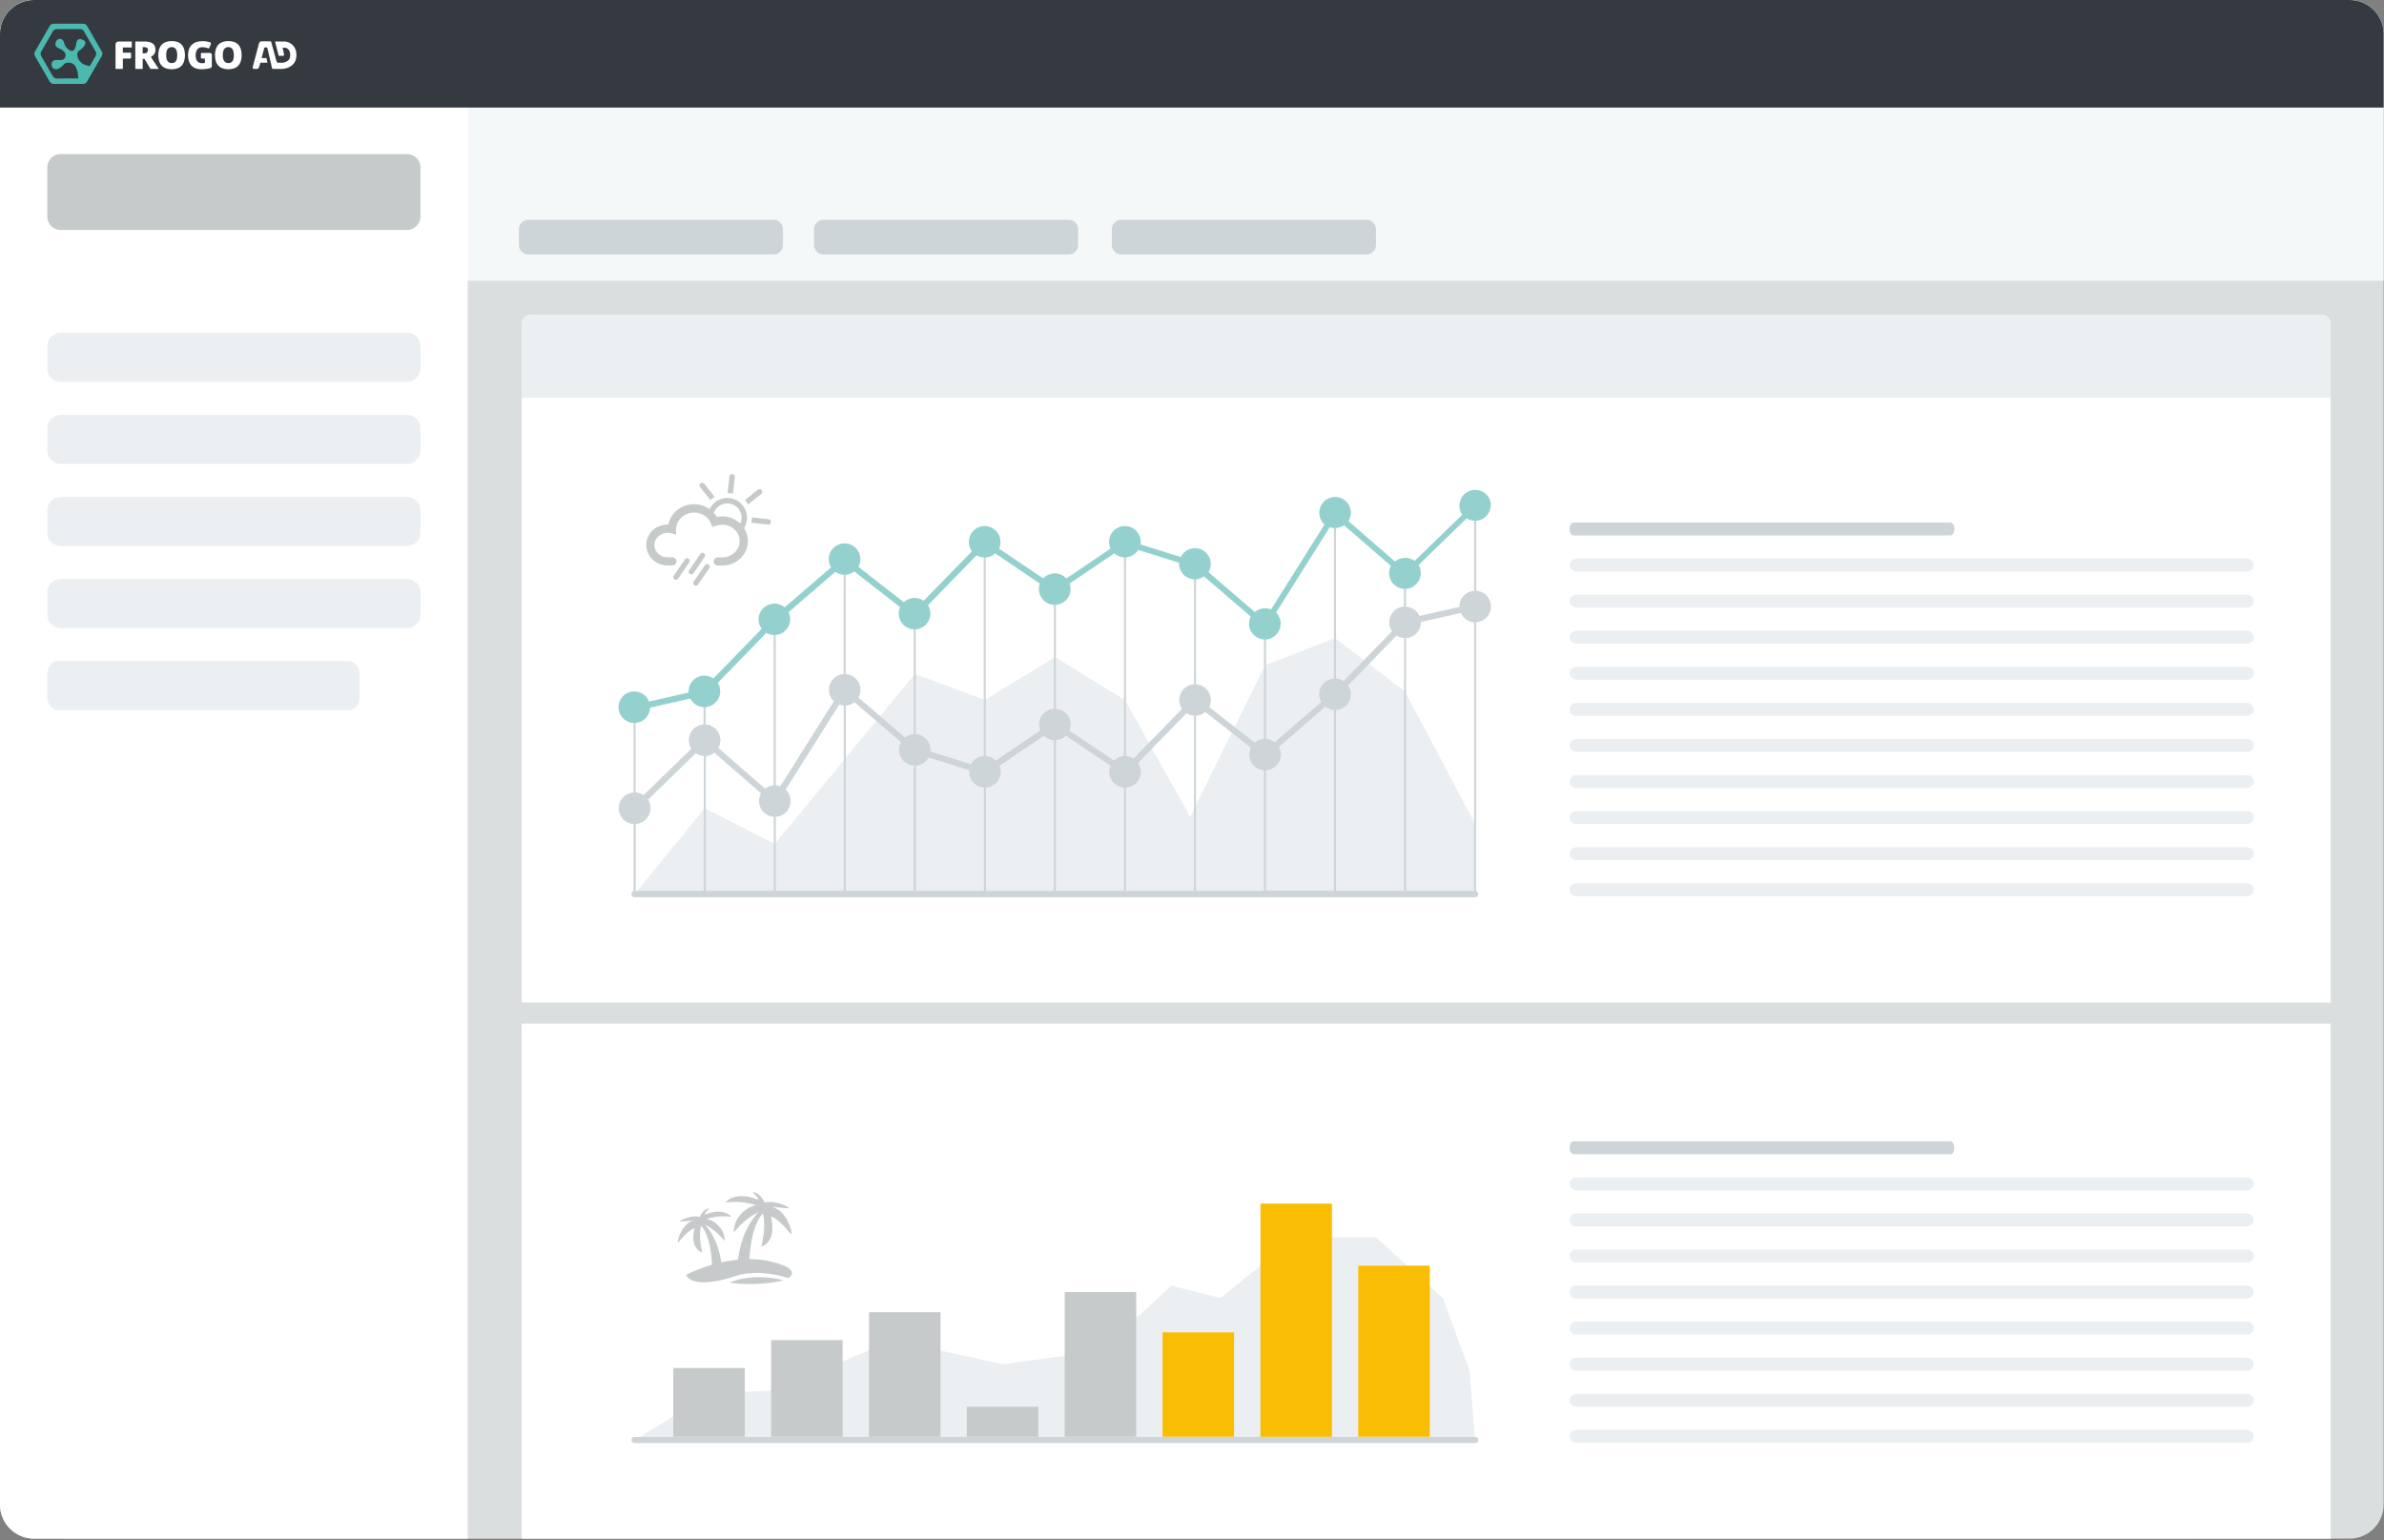
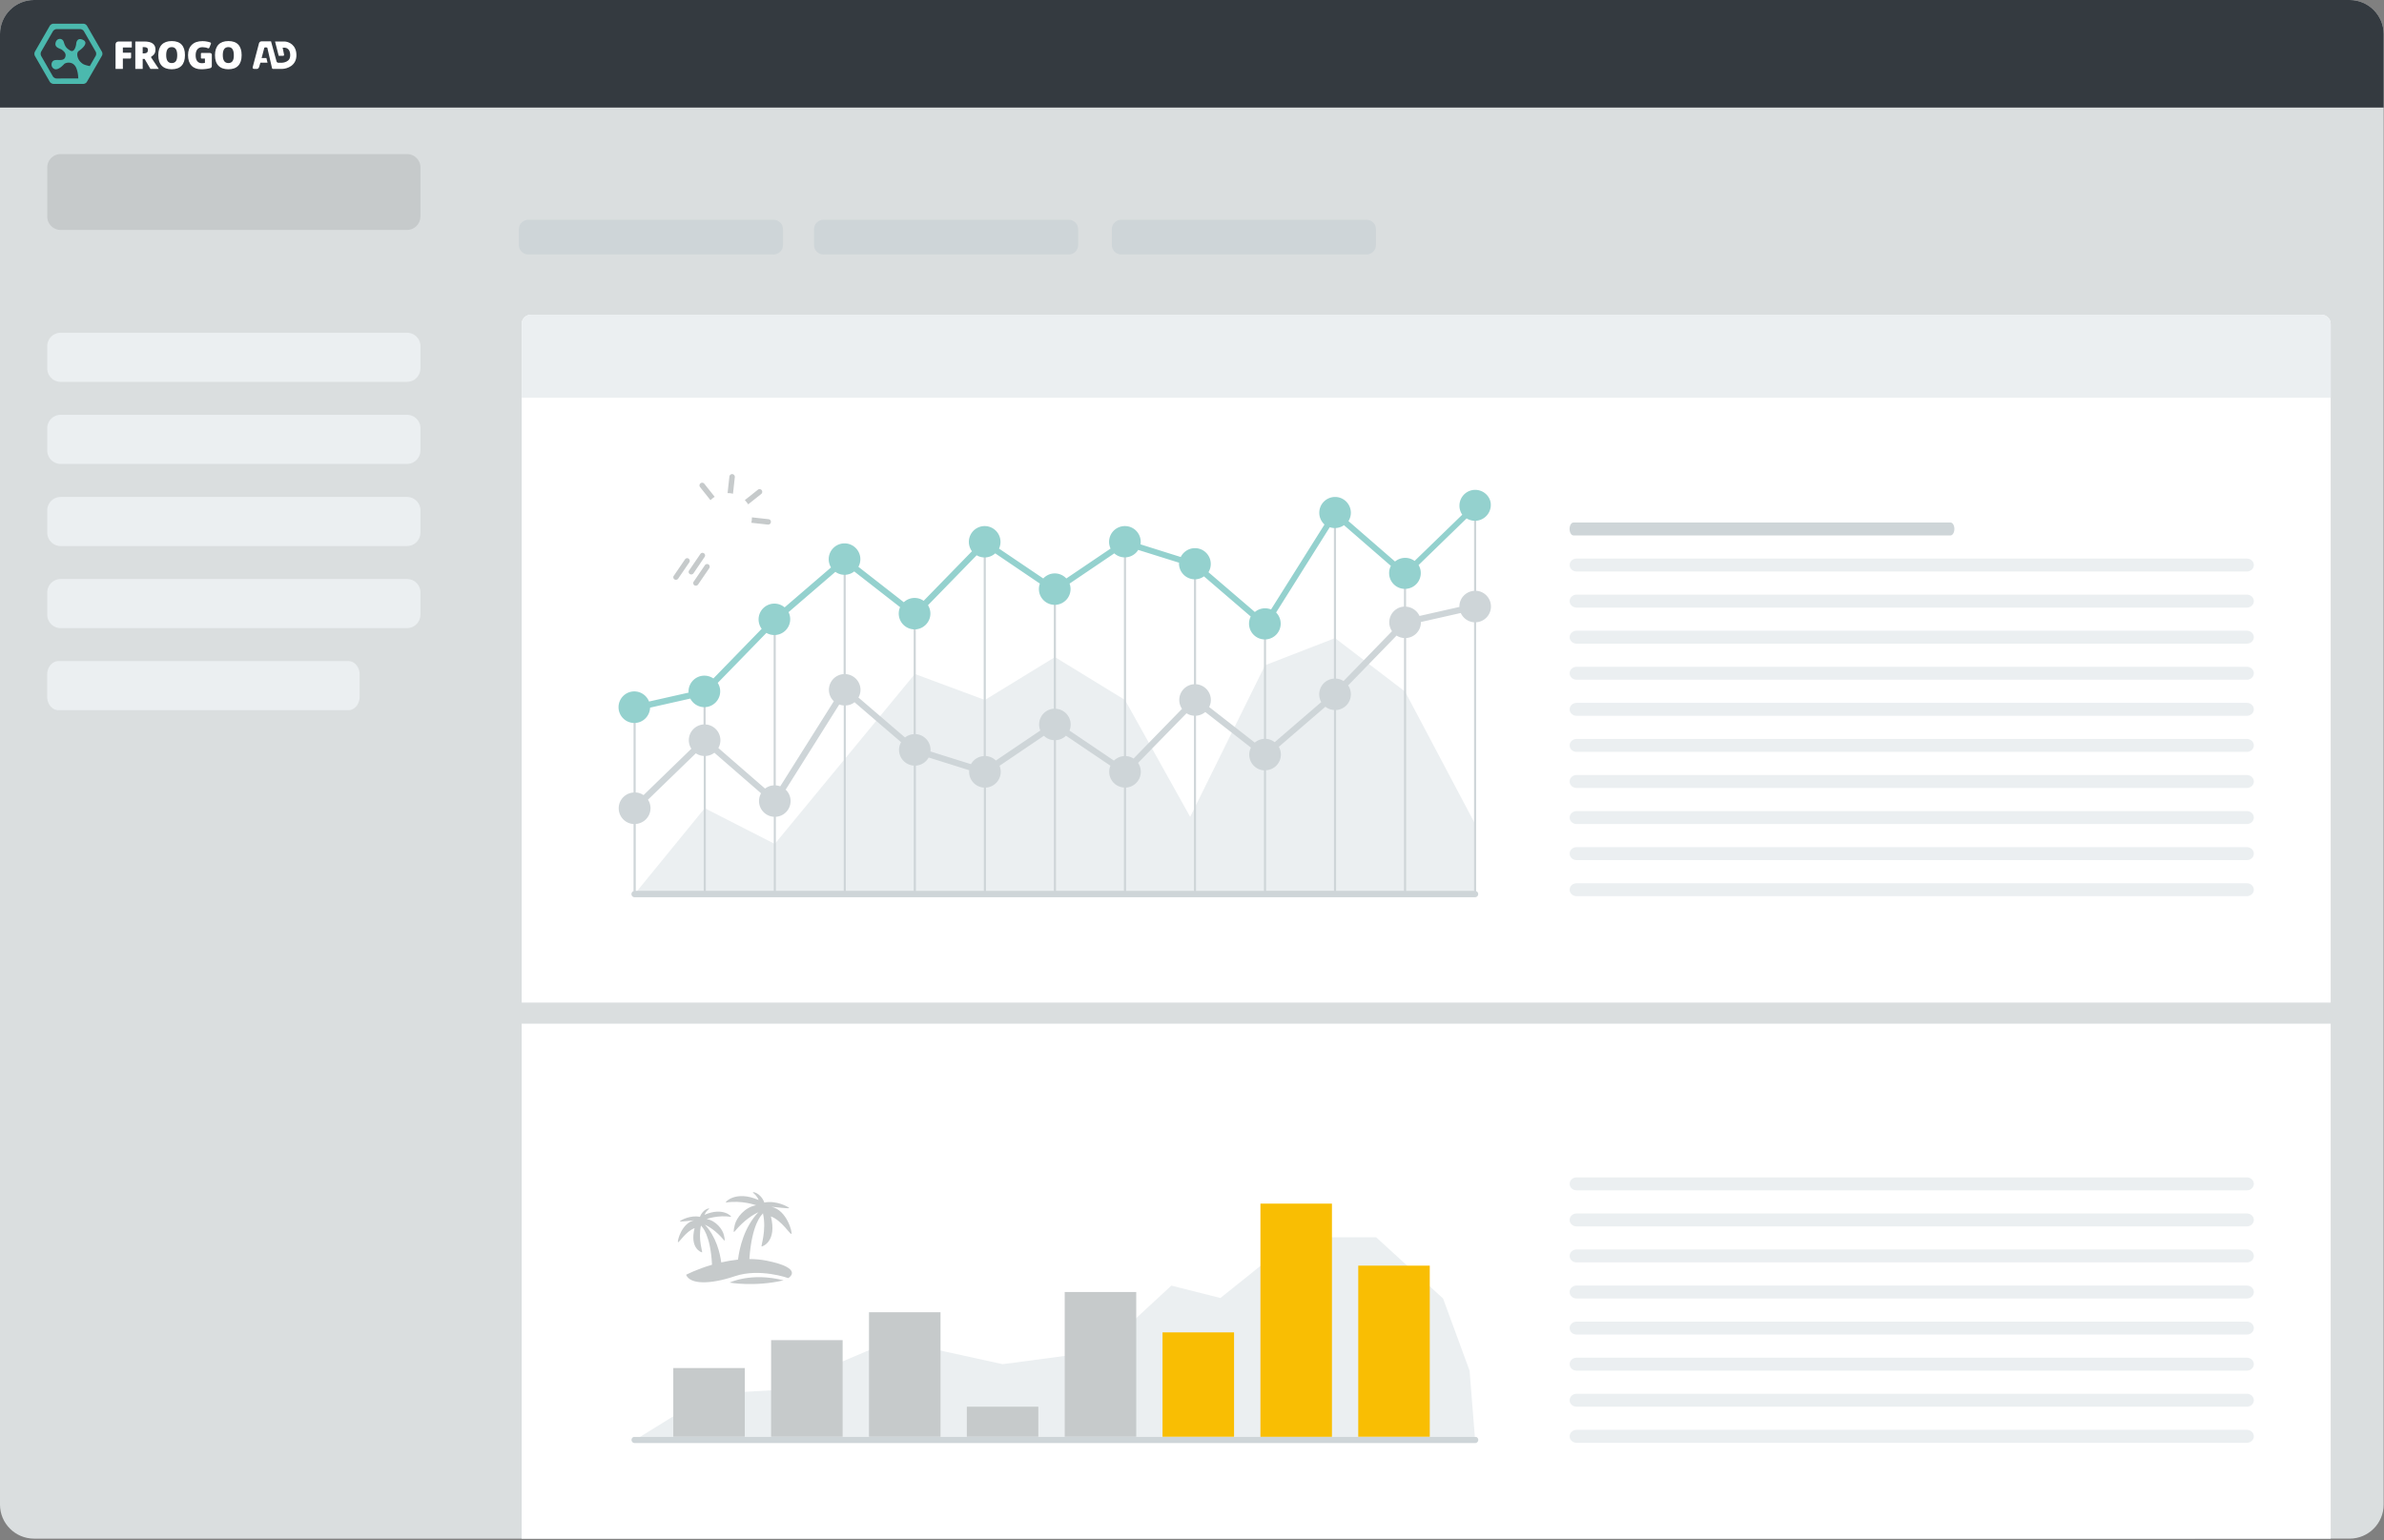
<svg xmlns="http://www.w3.org/2000/svg" width="339" height="219" overflow="visible">
  <rect width="100%" height="100%" fill="#808080" stroke="none" />
  <path fill="#DADEDF" d="M338.95 213.96c0 2.67-2.17 4.84-4.84 4.84H4.84c-2.67 0-4.84-2.17-4.84-4.84V4.84C0 2.17 2.17 0 4.84 0h329.27c2.67 0 4.84 2.17 4.84 4.84v209.12z" />
-   <path fill="#F5F8F9" d="M338.95 39.93V4.84c0-2.67-2.17-4.84-4.84-4.84H4.84C2.17 0 0 2.17 0 4.84v35.09h338.95z" />
-   <path fill="#FFF" d="M66.5 0H4.84C2.17 0 0 2.17 0 4.84v209.12c0 2.67 2.17 4.84 4.84 4.84H66.5V0z" />
  <path fill="#343A40" d="M338.95 15.3V4.84c0-2.67-2.17-4.84-4.84-4.84H4.84C2.17 0 0 2.17 0 4.84V15.3h338.95z" />
  <path fill="#4BB9AE" d="M14.49 7.35l-2.12-3.68a.654.654 0 0 0-.51-.3H7.6c-.19 0-.42.13-.52.3L4.96 7.35a.7.7 0 0 0 0 .6l2.12 3.68c.1.16.33.3.52.3h4.25c.19 0 .42-.13.51-.3l2.12-3.68c.11-.17.11-.43.01-.6zm-.89.6l-.83 1.45c-.82-.17-1-.28-1.31-.58-.51-.5-.63-1.33-.25-1.58s1.51-1.15.57-1.58c-.94-.42-.95.63-.95.63s-.18 1.3-.86.89c-.68-.41-.74-.73-.92-1.26-.18-.53-.99-.56-1.15.17-.16.73.68.8.92 1 .25.2.69.53.43 1.1-.25.56-1.11.22-1.57.4-.46.18-.5 1 .07 1.23.57.23 1.38-.72 1.38-.72.28-.24 1.27-.42 1.7.53.22.5.29 1.09.3 1.53H8.04c-.19 0-.42-.13-.52-.3L5.85 7.95a.7.7 0 0 1 0-.6l1.68-2.91c.09-.16.33-.3.52-.3h3.36c.19 0 .42.13.52.3l1.68 2.91c.09.17.09.44-.01.6z" />
  <path fill="#FFF" d="M18.64 8.17v-.68h-1.17v-.74h1.27V5.9h-1.85c-.5 0-.46.46-.46.46V9.8h1.04V8.33h1s.17.01.17-.16zm2.89-.12c.41-.25.58-.56.58-1 0-.77-.53-1.15-1.59-1.15h-1.28v3.9h1.05V8.38h.27l.83 1.42h1.19L21.5 8.18c-.07-.09.03-.13.03-.13zm-1.04-.46h-.2V6.7h.21c.36 0 .54.13.54.4 0 .32-.18.49-.55.49zm3.93-1.75c-.62 0-1.09.17-1.42.51s-.49.84-.49 1.49c0 .66.16 1.16.49 1.5.33.34.8.51 1.41.51.62 0 1.09-.17 1.41-.51.32-.34.48-.84.48-1.5s-.16-1.16-.48-1.5c-.31-.33-.78-.5-1.4-.5zm.59 2.86c-.13.18-.33.27-.59.27-.52 0-.79-.38-.79-1.13 0-.76.26-1.14.79-1.14.26 0 .45.09.58.28.13.19.2.47.2.86s-.06.68-.19.86zm3.67-.37h.46v.61c-.13.03-.28.05-.43.05-.29 0-.51-.1-.66-.29-.15-.19-.23-.47-.23-.83 0-.37.08-.66.25-.86.17-.2.41-.3.71-.3.28 0 .55.05.79.15 0 0 .13.07.2-.08l.22-.55c.06-.14-.08-.19-.08-.19-.13-.05-.27-.09-.43-.12-.22-.05-.45-.07-.69-.07-.65 0-1.15.17-1.51.52-.36.35-.54.84-.54 1.47 0 .65.16 1.14.49 1.49.33.35.79.52 1.39.52.47 0 .91-.06 1.31-.17 0 0 .19-.07.19-.28V7.8c0-.29-.32-.27-.32-.27h-1.13c-.1 0-.1.09-.1.09v.62c.01-.02.01.09.11.09zm3.8-2.49c-.62 0-1.09.17-1.42.51-.32.34-.49.84-.49 1.49 0 .66.16 1.16.49 1.5.33.34.8.51 1.41.51.62 0 1.09-.17 1.41-.51.32-.34.48-.84.48-1.5s-.16-1.16-.48-1.5c-.31-.33-.78-.5-1.4-.5zm.58 2.86c-.13.18-.33.27-.59.27-.52 0-.79-.38-.79-1.13 0-.76.26-1.14.79-1.14.26 0 .45.09.58.28.13.19.2.47.2.86.01.39-.06.68-.19.86zM39.55 8.92h.57c.04 0 .34-.02.63-.17.36-.18.52-.47.52-.9 0-.95-.61-1.06-.77-1.07h-.31l.2.97c.04.2-.14.19-.14.19h-.62l-.52-2.04h1.35c.59.02 1.69.46 1.69 1.95 0 1.5-1.32 1.93-2.02 1.95h-1.31c-.12 0-.14-.11-.14-.11l-.67-2.91c-.25-.1-.42 0-.42 0l-.39 1.47h.68l.16.66h-1.01l-.19.63c-.09.25-.27.26-.27.26h-.41c-.33 0-.21-.31-.21-.31l.88-3.34s.06-.27.38-.27h1.33l.79 2.88c.03.02.07.16.22.16z" />
  <path fill="#C6CACB" d="M59.78 30.79c0 1.05-.85 1.91-1.91 1.91H8.63a1.91 1.91 0 0 1-1.91-1.91v-6.97c0-1.05.85-1.91 1.91-1.91h49.25c1.05 0 1.91.85 1.91 1.91v6.97z" />
  <path fill="#EBEFF1" d="M59.78 52.39c0 1.05-.85 1.91-1.91 1.91H8.63a1.91 1.91 0 0 1-1.91-1.91v-3.16c0-1.05.85-1.91 1.91-1.91h49.25c1.05 0 1.91.85 1.91 1.91v3.16z" />
  <path fill="#CED5D8" d="M111.34 34.84c0 .75-.6 1.35-1.35 1.35H75.13c-.75 0-1.35-.61-1.35-1.35V32.6c0-.75.61-1.35 1.35-1.35h34.86c.75 0 1.35.6 1.35 1.35v2.24zM153.31 34.84c0 .75-.6 1.35-1.35 1.35H117.1c-.75 0-1.35-.61-1.35-1.35V32.6c0-.75.61-1.35 1.35-1.35h34.86c.75 0 1.35.6 1.35 1.35v2.24zM195.66 34.84c0 .75-.61 1.35-1.35 1.35h-34.86c-.75 0-1.35-.61-1.35-1.35V32.6c0-.75.6-1.35 1.35-1.35h34.86c.75 0 1.35.6 1.35 1.35v2.24z" />
  <path fill="#EBEFF1" d="M59.78 64.06c0 1.05-.85 1.91-1.91 1.91H8.63a1.91 1.91 0 0 1-1.91-1.91V60.9c0-1.05.85-1.91 1.91-1.91h49.25c1.05 0 1.91.85 1.91 1.91v3.16zM59.78 75.74c0 1.05-.85 1.91-1.91 1.91H8.63a1.91 1.91 0 0 1-1.91-1.91v-3.16c0-1.05.85-1.91 1.91-1.91h49.25c1.05 0 1.91.86 1.91 1.91v3.16zM59.78 87.41c0 1.06-.85 1.91-1.91 1.91H8.63a1.91 1.91 0 0 1-1.91-1.91v-3.16c0-1.05.85-1.91 1.91-1.91h49.25c1.05 0 1.91.85 1.91 1.91v3.16zM51.14 99.08c0 1.05-.72 1.91-1.6 1.91H8.31c-.88 0-1.6-.85-1.6-1.91v-3.16c0-1.05.72-1.91 1.6-1.91h41.23c.88 0 1.6.85 1.6 1.91v3.16z" />
  <path fill="#FFF" d="M331.42 218.8V46.07c0-.73-.59-1.32-1.32-1.32H75.5c-.73 0-1.32.59-1.32 1.32V218.8h257.24z" />
  <path fill="#EBEFF1" d="M331.42 56.56V46.07c0-.73-.59-1.32-1.32-1.32H75.5c-.73 0-1.32.59-1.32 1.32v10.49h257.24zM90.25 127.13l9.96-12.2 9.96 5.08 19.92-24.17 9.96 3.7 9.96-6.1 9.96 6.1 9.27 16.62 10.65-21.56 9.95-3.86 9.96 7.61 9.96 18.83v9.95zM90.25 204.8l10.67-6.6 9.25-.52 16.79-7.11 15.61 3.42 13.91-1.84 10.08-9.33 6.98 1.76 10.77-8.63h11.38l9.51 8.7 3.77 10.26.79 9.89z" />
  <path fill="#CED5D8" d="M212.01 86.25c0-1.19-.93-2.17-2.1-2.24v-12.3c0-.08-.07-.15-.15-.15-.08 0-.15.07-.15.15v12.31a2.242 2.242 0 0 0-2.09 2.24v.05l-5.67 1.28a2.261 2.261 0 0 0-1.91-1.32V81.9c0-.08-.07-.15-.15-.15-.08 0-.15.07-.15.15v4.36a2.242 2.242 0 0 0-1.7 3.5l-6.89 7.09c-.31-.2-.68-.33-1.07-.35V71.71c0-.08-.07-.15-.15-.15-.08 0-.15.07-.15.15V96.5a2.242 2.242 0 0 0-1.8 3.34l-6.62 5.7c-.35-.27-.77-.44-1.23-.47V88.45c0 5.5-.07-.15-.15-.15-.08 0-.15.07-.15.15v16.62c-.5.03-.95.23-1.3.53l-6.49-5.06c.15-.3.24-.64.24-1 0-1.19-.93-2.16-2.1-2.24V80.45c0-.08-.07-.15-.15-.15-.08 0-.15.06-.15.15V97.3a2.242 2.242 0 0 0-1.7 3.5l-6.89 7.07c-.31-.2-.68-.33-1.07-.35V77.35c0-.08-.07-.15-.15-.15-.08 0-.15.07-.15.15v30.17c-.55.04-1.04.27-1.42.64l-6.32-4.27a2.251 2.251 0 0 0-1.93-3.1V83.15c0-.08-.07-.15-.15-.15-.08 0-.15.07-.15.15v17.63a2.242 2.242 0 0 0-2.09 2.24c0 .31.06.6.17.86l-6.32 4.27c-.37-.37-.87-.6-1.43-.64V77.35c0-.08-.07-.15-.15-.15-.08 0-.15.07-.15.15v30.17c-.78.05-1.45.5-1.81 1.15l-5.76-1.81c.01-.08.01-.15.01-.23 0-1.19-.93-2.16-2.1-2.24V87.25c0-.08-.07-.15-.15-.15s-.15.06-.15.15v17.15c-.46.03-.88.2-1.23.47l-6.62-5.68c.18-.32.29-.7.29-1.09 0-1.19-.93-2.16-2.1-2.24v-17.2c0-.08-.07-.15-.15-.15-.08 0-.15.06-.15.15v17.2a2.242 2.242 0 0 0-2.09 2.24c0 .64.27 1.21.7 1.62l-7.62 12.1c-.2-.07-.42-.12-.64-.14V88.25c0-.08-.07-.15-.15-.15-.08 0-.15.06-.15.15v23.43c-.46.03-.88.2-1.22.46l-6.64-5.77a2.251 2.251 0 0 0-1.81-3.35v-5.49c0-.08-.07-.15-.15-.15-.08 0-.15.06-.15.15v5.49a2.242 2.242 0 0 0-2.09 2.24c0 .45.13.86.36 1.21l-6.8 6.6c-.32-.22-.71-.36-1.12-.38v-12.7c0-.08-.06-.15-.15-.15-.08 0-.15.06-.15.15v12.71a2.244 2.244 0 0 0 0 4.48v9.54a.448.448 0 0 0 .15.87h119.51a.448.448 0 0 0 .15-.87V88.49a2.245 2.245 0 0 0 2.11-2.24zm-9.96 2.25v-.05l5.67-1.28c.33.74 1.05 1.26 1.89 1.32v38.2h-9.66V90.73c1.17-.07 2.1-1.04 2.1-2.23zm-9.96 10.24c0-.47-.14-.91-.39-1.27l6.89-7.09c.31.2.67.32 1.06.35v35.95h-9.66v-25.71c1.17-.07 2.1-1.04 2.1-2.23zm-9.95 8.56c0-.4-.11-.77-.29-1.1l6.62-5.7c.34.27.76.43 1.22.46v25.71h-9.66v-17.14a2.23 2.23 0 0 0 2.11-2.23zm-10.75-6.05l6.49 5.06c-.15.3-.24.64-.24 1 0 1.19.92 2.16 2.09 2.24v17.14h-9.66v-24.91c.5-.03.96-.23 1.32-.53zm-9.17 8.51c0-.47-.14-.91-.39-1.27l6.89-7.06c.31.2.67.32 1.06.35v24.91h-9.66V112c1.17-.08 2.1-1.05 2.1-2.24zm-10.64-5.14l6.32 4.27a2.242 2.242 0 0 0 1.92 3.1v14.69h-9.66v-21.43c.55-.03 1.05-.26 1.42-.63zm-9.28 5.14c0-.31-.06-.6-.17-.86l6.31-4.27c.37.36.87.6 1.42.63v21.43h-9.66V112c1.17-.08 2.1-1.05 2.1-2.24zm-10.24-2.04l5.76 1.81c-.01.08-.01.15-.01.23 0 1.19.92 2.16 2.09 2.24v14.69h-9.66v-17.81c.78-.06 1.46-.51 1.82-1.16zm-10.55-7.86l6.62 5.68c-.18.32-.29.7-.29 1.09 0 1.19.92 2.16 2.09 2.24v17.81h-9.66v-26.36c.47-.02.9-.19 1.24-.46zm-9.09 14.05c0-.64-.27-1.21-.7-1.62l7.62-12.11c.2.08.42.12.64.14v26.36h-9.66v-10.53c1.17-.07 2.1-1.04 2.1-2.24zm-10.84-6.87l6.64 5.77c-.18.33-.29.7-.29 1.1 0 1.19.93 2.16 2.1 2.24v10.53h-9.66V107.5c.45-.03.87-.19 1.21-.46zm-9.08 7.89c0-.45-.13-.86-.36-1.21l6.81-6.6c.32.22.7.36 1.12.38v19.18H90.4v-9.51c1.17-.08 2.1-1.05 2.1-2.24zM90.1 204.34a.448.448 0 0 0 .15.87h119.51a.448.448 0 0 0 .15-.87m-.3-.02h-9.66m-.3 0h-9.66m-.3 0h-9.66m-.3 0h-9.66m-.3 0h-9.66m-.29 0h-9.66m-.3 0h-9.66m-.3 0h-9.66m-.3 0h-9.66m-.3 0h-9.66m-.3 0h-9.66m-.3 0H90.4" />
  <path fill="#94D1CE" d="M209.77 69.66c-1.24 0-2.24 1.01-2.24 2.25 0 .48.15.92.4 1.28l-6.78 6.58c-.37-.28-.83-.44-1.34-.44-.55 0-1.05.2-1.44.52l-6.62-5.75c.21-.34.34-.75.34-1.18 0-1.24-1.01-2.25-2.24-2.25-1.24 0-2.25 1-2.25 2.25 0 .66.29 1.25.74 1.67l-7.6 12.08a2.245 2.245 0 0 0-2.3.36l-6.6-5.66c.21-.34.33-.74.33-1.17 0-1.24-1.01-2.25-2.25-2.25-.89 0-1.65.52-2.02 1.26l-5.72-1.8a2.247 2.247 0 0 0-2.22-2.6c-1.25 0-2.25 1-2.25 2.25 0 .34.08.66.21.95l-6.29 4.25c-.41-.44-.99-.72-1.64-.72s-1.23.28-1.64.72l-6.29-4.25a2.253 2.253 0 0 0-2.04-3.2c-1.24 0-2.25 1.01-2.25 2.25 0 .5.17.96.44 1.33l-6.87 7.05c-.36-.26-.81-.41-1.29-.41-.59 0-1.13.23-1.53.61l-6.46-5.04c.18-.32.28-.69.28-1.08 0-1.24-1.01-2.25-2.25-2.25s-2.25 1.01-2.25 2.25c0 .43.12.83.33 1.17l-6.6 5.68a2.247 2.247 0 0 0-3.26 3.05l-6.87 7.06c-.36-.25-.81-.4-1.28-.4-1.24 0-2.25 1.01-2.25 2.25 0 .05 0 .11.01.16l-5.63 1.27a2.253 2.253 0 0 0-2.09-1.44 2.245 2.245 0 1 0 0 4.49c1.22 0 2.2-.97 2.24-2.18l5.72-1.29c.37.72 1.13 1.22 2 1.22 1.24 0 2.25-1.01 2.25-2.25 0-.44-.13-.85-.35-1.2l6.92-7.11a2.253 2.253 0 0 0 3.15-2.95l6.66-5.73a2.222 2.222 0 0 0 2.68-.06l6.52 5.08a2.253 2.253 0 0 0 2.06 3.16c1.24 0 2.25-1.01 2.25-2.25 0-.44-.13-.84-.34-1.19l6.92-7.1c.33.2.72.31 1.14.31.58 0 1.1-.22 1.5-.58l6.35 4.3c-.09.24-.14.5-.14.77 0 1.24 1 2.25 2.25 2.25 1.24 0 2.25-1 2.25-2.25 0-.27-.05-.53-.14-.77l6.36-4.3c.4.36.92.57 1.5.57.8 0 1.51-.42 1.9-1.06l5.81 1.82c0 .04-.01.08-.01.11 0 1.24 1.01 2.25 2.25 2.25.49 0 .94-.16 1.3-.42l6.65 5.71a2.247 2.247 0 0 0 2.01 3.26 2.247 2.247 0 0 0 1.6-3.83l7.63-12.13c.23.08.48.12.73.12.48 0 .93-.15 1.29-.41l6.67 5.79c-.16.31-.25.65-.25 1.02 0 1.24 1 2.25 2.25 2.25a2.247 2.247 0 0 0 1.94-3.39l6.83-6.63a2.253 2.253 0 0 0 3.44-1.91c.02-1.14-.98-2.15-2.22-2.15z" />
  <path fill="#C6CACB" d="M101.03 71.13c.18-.18.39-.35.6-.48l-1.48-1.86a.383.383 0 0 0-.54-.06c-.17.13-.19.38-.06.54l1.48 1.86zM108.31 69.7a.383.383 0 0 0-.54-.06l-1.86 1.48c.18.18.34.39.48.6l1.86-1.48c.16-.13.19-.37.06-.54zM104.23 70.21l.26-2.36c.02-.21-.13-.4-.34-.43-.21-.02-.4.13-.43.34l-.26 2.36c.13 0 .26.01.39.02.13.02.26.04.38.07zM109.28 73.83l-2.36-.26c0 .13-.01.26-.02.39s-.04.26-.07.38l2.36.26c.21.02.4-.13.43-.34a.38.38 0 0 0-.34-.43z" />
-   <path fill="#C6CACB" d="M106.08 72.71c-.5-1.46-2.1-2.25-3.56-1.75-.74.25-1.3.79-1.62 1.44-.63-.44-1.4-.7-2.2-.7-1.81 0-3.33 1.25-3.66 2.89h-.1c-1.68 0-3.04 1.3-3.04 2.91 0 1.6 1.36 2.91 3.04 2.91h.67a.58.58 0 0 0 0-1.16h-.67c-1.03 0-1.88-.78-1.88-1.74s.84-1.74 1.88-1.74c.16 0 .32.02.48.06l.72.18v-.74c.01-1.31 1.16-2.38 2.56-2.38 1.06 0 2.02.62 2.4 1.55l.21.51.52-.18c.28-.1.57-.15.87-.15 1.37 0 2.48 1.04 2.48 2.32 0 1.25-1.04 2.27-2.38 2.32h-.74a.58.58 0 0 0 0 1.16h.79c1.96-.08 3.5-1.61 3.5-3.48 0-.67-.2-1.29-.54-1.82.42-.71.55-1.58.27-2.41zm-3.38.72c-.26 0-.51.03-.76.08-.12-.21-.27-.4-.43-.57.2-.56.64-1.03 1.25-1.24 1.06-.36 2.22.21 2.58 1.27.18.51.13 1.04-.07 1.49a3.68 3.68 0 0 0-2.57-1.03z" />
  <path fill="#C6CACB" d="M97.92 79.44a.36.36 0 0 0-.51.1l-1.6 2.34c-.12.17-.07.4.1.51.06.04.14.06.21.06.12 0 .23-.06.31-.16l1.6-2.34c.1-.16.06-.39-.11-.51zM100.2 79.19c.11-.17.07-.4-.1-.51a.36.36 0 0 0-.51.1l-1.6 2.34c-.12.17-.07.4.1.51.06.04.14.06.21.06.12 0 .23-.06.31-.16l1.59-2.34zM100.76 80.27a.382.382 0 0 0-.52.1l-1.6 2.34c-.12.17-.07.4.1.52.06.04.14.06.21.06.12 0 .23-.06.31-.16l1.6-2.34c.11-.17.06-.4-.1-.52zM95.74 194.54h10.17v9.77H95.74zM109.65 190.57h10.17v13.74h-10.17zM123.57 186.6h10.17v17.71h-10.17zM137.48 200.04h10.17v4.27h-10.17zM151.4 183.73h10.17v20.58H151.4z" />
  <path fill="#F9BE03" d="M165.31 189.47h10.17v14.84h-10.17zM179.23 171.16h10.17v33.16h-10.17zM193.14 179.98h10.17v24.33h-10.17z" />
  <path fill="#C6CACB" d="M109 179.27c-.81-.16-1.63-.23-2.44-.23.33-5.03 1.79-6.32 1.79-6.32s.05-.07.14-.19c.55 2.47-.34 4.72-.18 4.72.16 0 2.19-.73 1.31-4.27 1.56.58 2.76 2.64 2.92 2.48.16-.16-.63-3.37-2.84-3.85.41.01 2.65.33 2.51.16s-1.88-1.11-3.52-.76c-.55-1.46-1.82-1.61-1.61-1.4.21.2.55.43.8 1.04-3.33-1.45-4.87.38-4.66.36 2.26-.37 4.3.38 4.3.38-1.65.29-2.8 1.8-3.03 2.78-.24.98-.19 1.15 0 .92 1.37-1.64 2.68-2.4 3.35-2.71-2.04 2.15-2.69 5.1-2.9 6.74-.83.09-1.63.23-2.38.4-.18-1.34-.72-3.66-2.33-5.37.54.25 1.59.86 2.7 2.19.15.19.19.05 0-.74s-1.12-2.02-2.45-2.25c0 0 1.65-.6 3.47-.31.17.02-1.07-1.46-3.77-.29.2-.5.48-.68.65-.84.17-.17-.85-.04-1.3 1.13-1.33-.28-2.73.47-2.85.62-.12.14 1.7-.11 2.03-.13-1.79.4-2.43 2.99-2.3 3.11.13.13 1.1-1.53 2.36-2-.72 2.86.93 3.45 1.06 3.45.12 0-.59-1.83-.15-3.82.07.09.11.15.11.15s1.24 1.1 1.46 5.43c-2.19.64-3.69 1.43-3.69 1.43.57 1.39 3.41 1.39 6.94.2 3.53-1.19 7.59.27 7.59.27s2.4-1.37-3.09-2.48z" />
  <path fill="#C6CACB" d="M103.75 182.39s3.51.64 7.68-.32c-4.64-1.18-7.68.32-7.68.32z" />
  <path fill="#EBEFF1" d="M320.49 116.26c0-.51-.44-.92-.99-.92h-95.31c-.55 0-.99.41-.99.92s.44.92.99.92h95.31c.55 0 .99-.41.99-.92zM320.49 111.13c0-.51-.44-.92-.99-.92h-95.31c-.55 0-.99.41-.99.92s.44.92.99.92h95.31c.55 0 .99-.41.99-.92zM320.49 126.52c0-.51-.44-.92-.99-.92h-95.31c-.55 0-.99.41-.99.92s.44.92.99.92h95.31c.55 0 .99-.41.99-.92zM320.49 121.39c0-.51-.44-.92-.99-.92h-95.31c-.55 0-.99.41-.99.92s.44.92.99.92h95.31c.55 0 .99-.41.99-.92zM320.49 106c0-.51-.44-.92-.99-.92h-95.31c-.55 0-.99.41-.99.92s.44.92.99.92h95.31c.55 0 .99-.41.99-.92zM320.49 100.87c0-.51-.44-.92-.99-.92h-95.31c-.55 0-.99.41-.99.92s.44.92.99.92h95.31c.55 0 .99-.41.99-.92zM320.49 95.74c0-.51-.44-.92-.99-.92h-95.31c-.55 0-.99.41-.99.92s.44.92.99.92h95.31c.55 0 .99-.41.99-.92zM320.49 90.61c0-.51-.44-.92-.99-.92h-95.31c-.55 0-.99.41-.99.92s.44.92.99.92h95.31c.55 0 .99-.41.99-.92zM320.49 85.48c0-.51-.44-.92-.99-.92h-95.31c-.55 0-.99.41-.99.92s.44.92.99.92h95.31c.55 0 .99-.41.99-.92zM320.49 80.35c0-.51-.44-.92-.99-.92h-95.31c-.55 0-.99.41-.99.92s.44.92.99.92h95.31c.55 0 .99-.41.99-.92z" />
  <path fill="#CED5D8" d="M277.91 75.22c0-.51-.25-.92-.56-.92h-53.6c-.31 0-.56.41-.56.92s.25.92.56.92h53.6c.31 0 .56-.41.56-.92z" />
  <path fill="#EBEFF1" d="M320.49 204.25c0-.51-.44-.92-.99-.92h-95.31c-.55 0-.99.41-.99.92s.44.92.99.92h95.31c.55 0 .99-.41.99-.92zM320.49 199.12c0-.51-.44-.92-.99-.92h-95.31c-.55 0-.99.41-.99.92s.44.92.99.92h95.31c.55 0 .99-.41.99-.92zM320.49 193.99c0-.51-.44-.92-.99-.92h-95.31c-.55 0-.99.41-.99.92s.44.92.99.92h95.31c.55 0 .99-.41.99-.92zM320.49 188.86c0-.51-.44-.92-.99-.92h-95.31c-.55 0-.99.41-.99.92s.44.92.99.92h95.31c.55 0 .99-.41.99-.92zM320.49 183.73c0-.51-.44-.92-.99-.92h-95.31c-.55 0-.99.41-.99.92s.44.92.99.92h95.31c.55 0 .99-.41.99-.92zM320.49 178.6c0-.51-.44-.92-.99-.92h-95.31c-.55 0-.99.41-.99.92s.44.92.99.92h95.31c.55.01.99-.41.99-.92zM320.49 173.48c0-.51-.44-.92-.99-.92h-95.31c-.55 0-.99.41-.99.92s.44.92.99.92h95.31c.55 0 .99-.41.99-.92zM320.49 168.35c0-.51-.44-.92-.99-.92h-95.31c-.55 0-.99.41-.99.92s.44.92.99.92h95.31c.55 0 .99-.41.99-.92z" />
-   <path fill="#CED5D8" d="M277.91 163.22c0-.51-.25-.92-.56-.92h-53.6c-.31 0-.56.41-.56.92s.25.92.56.92h53.6c.31 0 .56-.41.56-.92z" />
  <path fill="#DADEDF" d="M335.67 144.07c0 .83-.67 1.5-1.5 1.5H72.36c-.83 0-1.5-.67-1.5-1.5s.67-1.5 1.5-1.5h261.81c.83 0 1.5.67 1.5 1.5z" />
</svg>